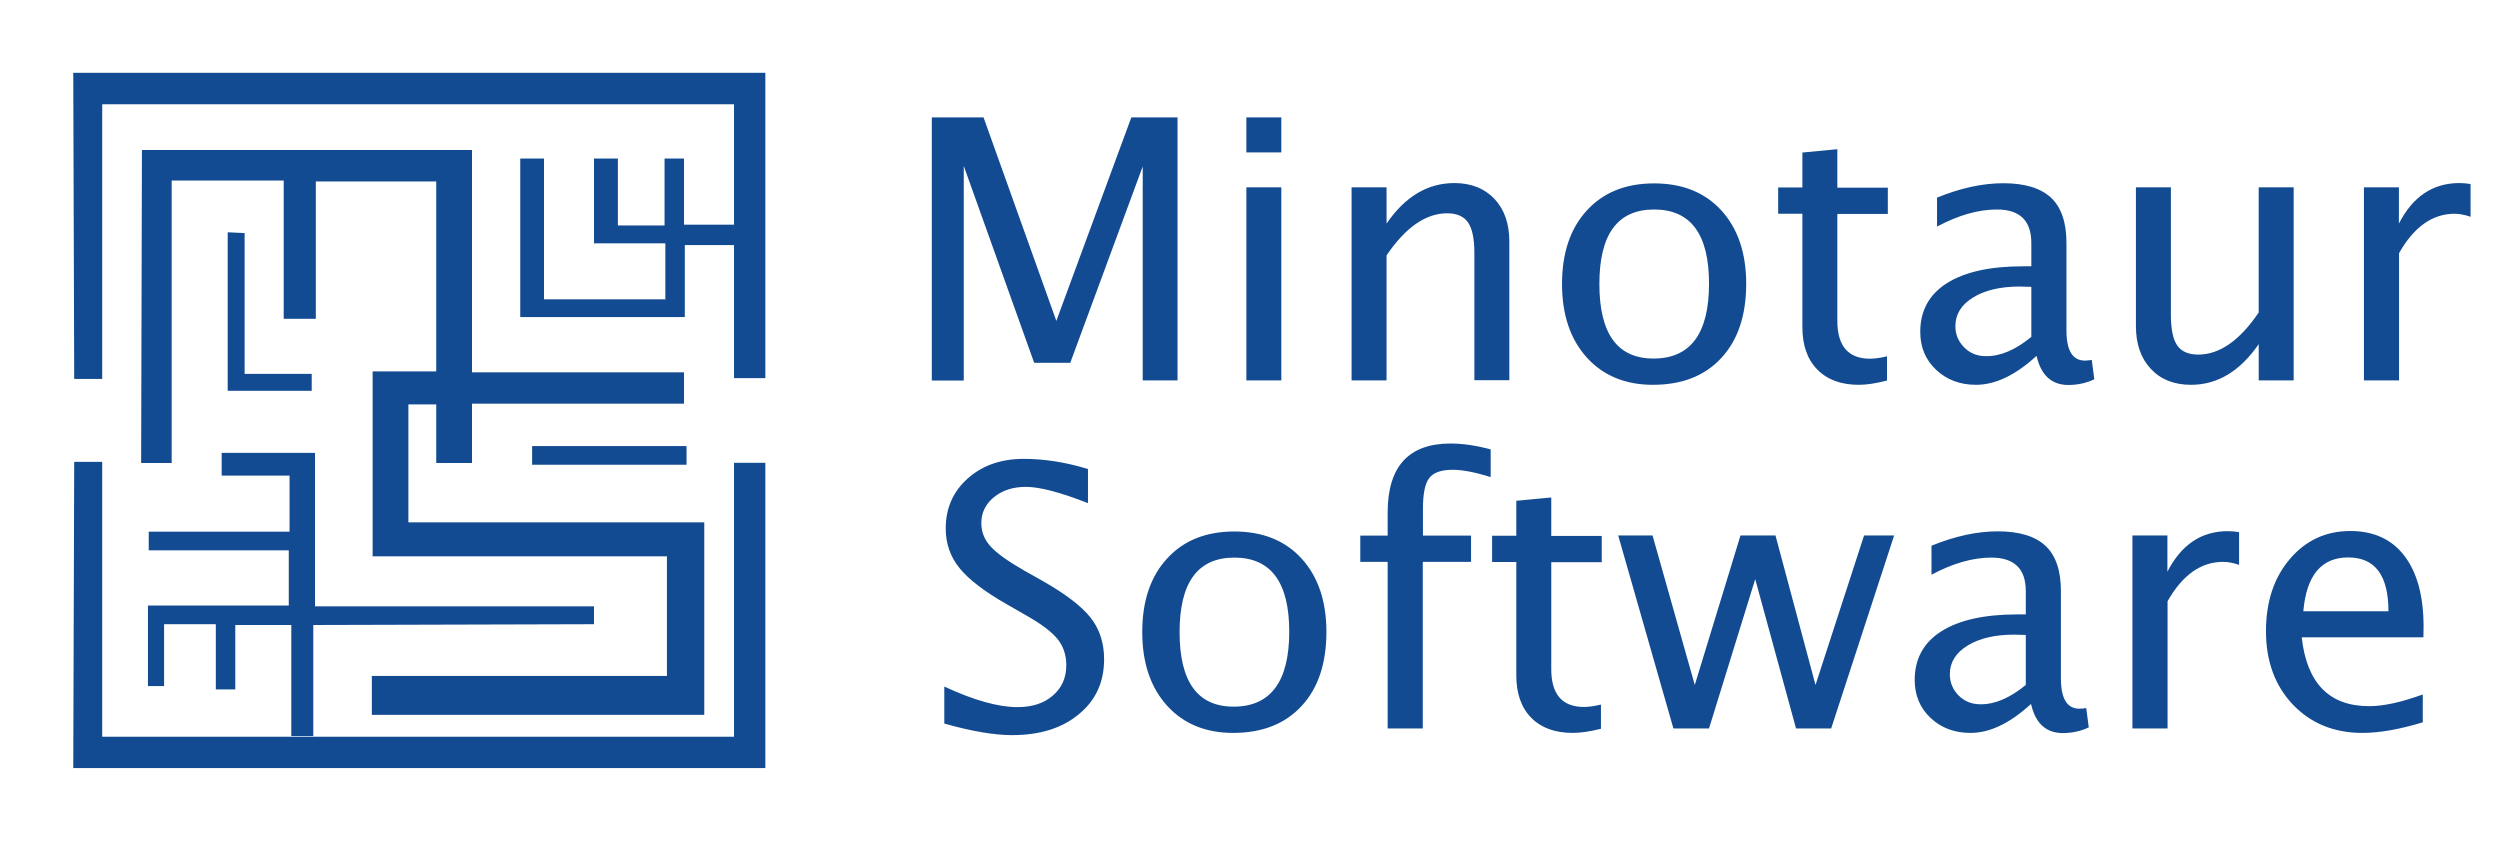
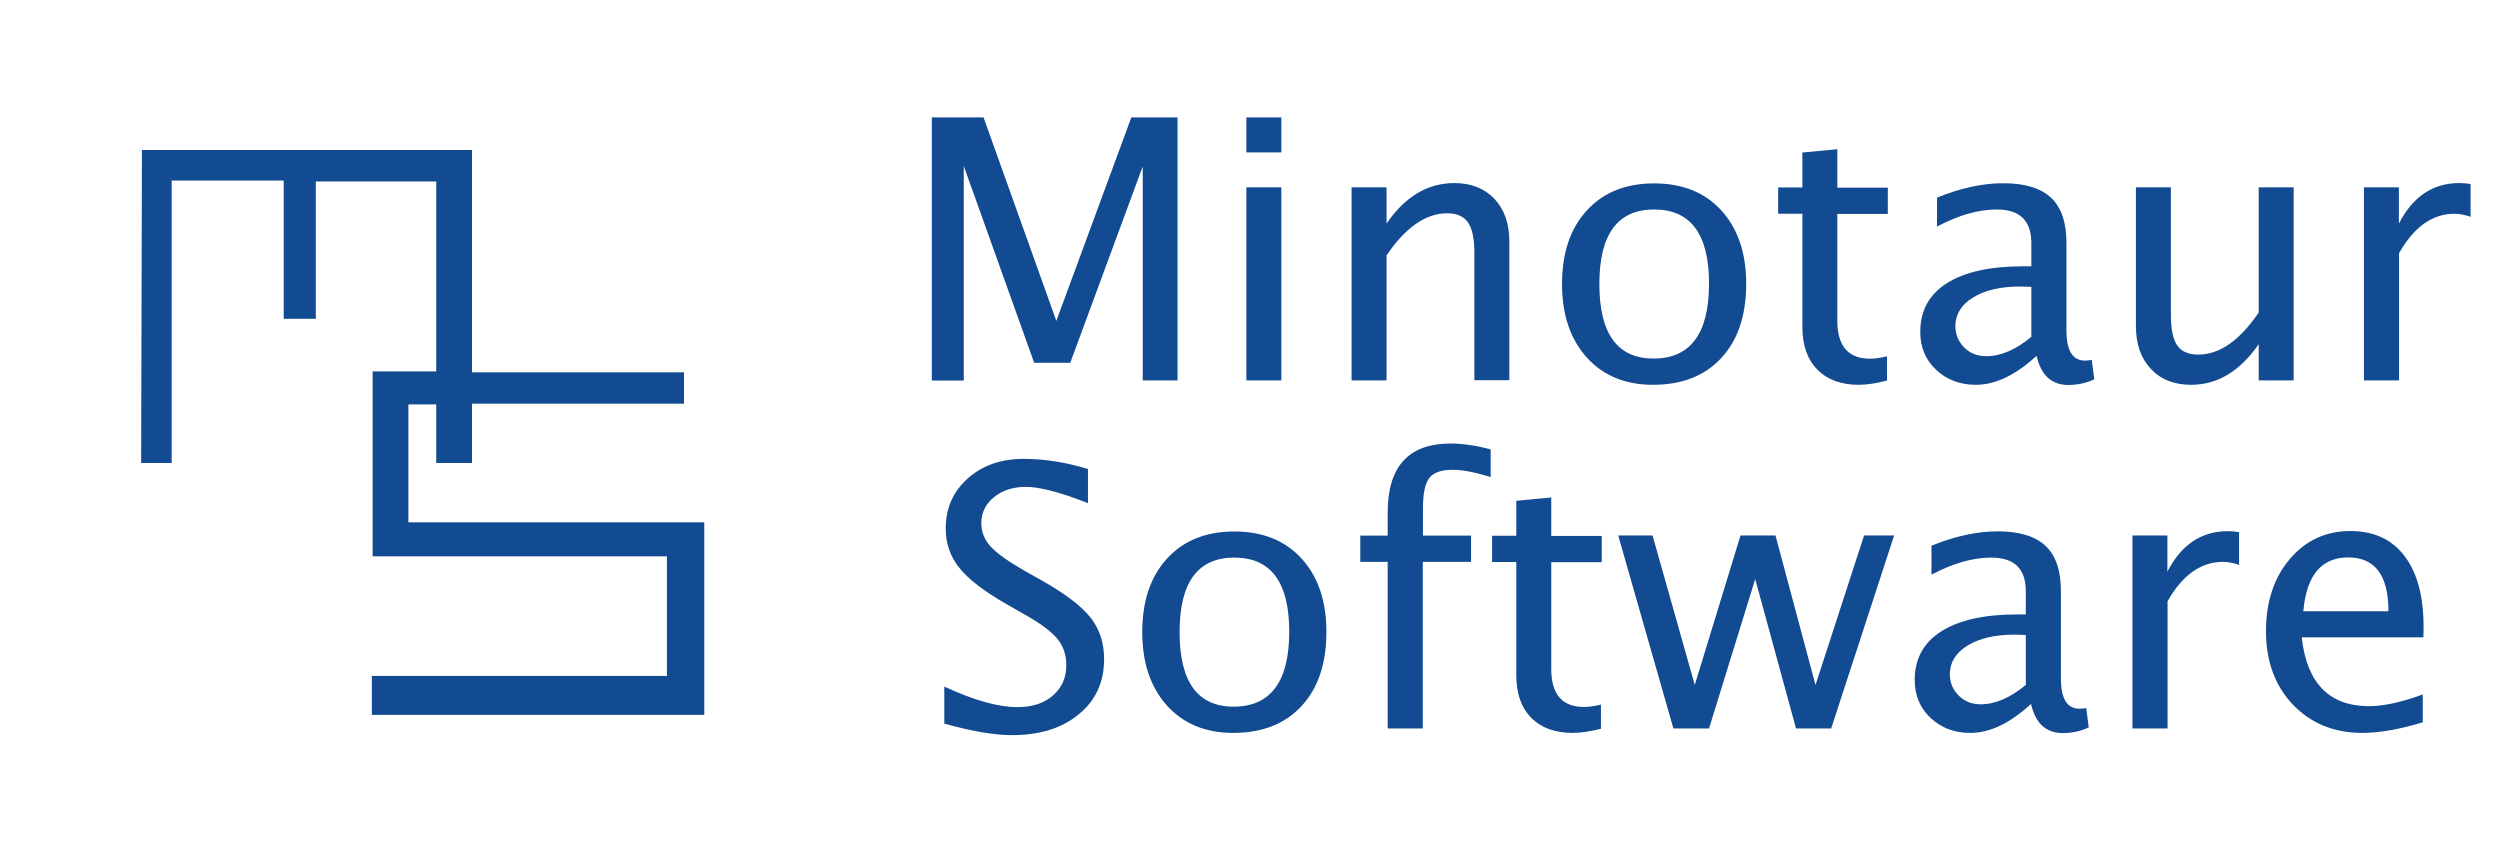
<svg xmlns="http://www.w3.org/2000/svg" xml:space="preserve" style="enable-background:new 0 0 158 54" viewBox="0 0 158 54">
  <style>.st5{fill-rule:evenodd;clip-rule:evenodd;fill:#124b92}</style>
  <linearGradient id="SVGID_1_" x1="-47.667" x2="-46.96" y1="41.856" y2="41.149" gradientUnits="userSpaceOnUse">
    <stop offset="0" style="stop-color:#20ac4b" />
    <stop offset=".983" style="stop-color:#19361a" />
  </linearGradient>
  <g id="Layer_1_copy">
    <path d="M58.89 24.04V7.42h3.27l4.6 12.86L71.5 7.42h2.92v16.62h-2.2V10.52l-4.58 12.41h-2.28l-4.45-12.44v13.56h-2.02zm19.88-14.4V7.42h2.21v2.21h-2.21zm0 14.4v-12.2h2.21v12.2h-2.21zm6.65 0v-12.2h2.21v2.29c1.17-1.71 2.6-2.56 4.29-2.56 1.06 0 1.9.34 2.53 1 .63.67.94 1.57.94 2.7v8.76h-2.21V16c0-.91-.13-1.55-.4-1.94-.27-.39-.71-.58-1.32-.58-1.35 0-2.63.89-3.83 2.66v7.9h-2.21zm19.04.28c-1.74 0-3.14-.58-4.18-1.73-1.04-1.16-1.56-2.7-1.56-4.64 0-1.96.52-3.51 1.57-4.65 1.04-1.14 2.46-1.71 4.25-1.71s3.21.57 4.25 1.71c1.04 1.14 1.57 2.69 1.57 4.63 0 1.99-.52 3.56-1.57 4.69-1.05 1.14-2.49 1.7-4.33 1.7zm.04-1.66c2.34 0 3.51-1.58 3.51-4.74 0-3.12-1.16-4.68-3.47-4.68-2.31 0-3.46 1.57-3.46 4.71 0 3.14 1.14 4.71 3.42 4.71zm12.98 1.66c-1.12 0-2-.32-2.63-.97-.63-.64-.94-1.54-.94-2.68v-7.16h-1.53v-1.66h1.53V9.64l2.21-.21v2.43h3.19v1.66h-3.19v6.76c0 1.59.69 2.39 2.07 2.39.29 0 .65-.05 1.07-.15v1.53c-.69.18-1.28.27-1.78.27zm11.23-1.83c-1.33 1.22-2.6 1.83-3.83 1.83-1.01 0-1.85-.32-2.52-.95-.67-.63-1-1.43-1-2.4 0-1.33.56-2.36 1.68-3.07 1.12-.71 2.72-1.07 4.81-1.07h.53v-1.47c0-1.42-.73-2.12-2.18-2.12-1.17 0-2.43.36-3.78 1.08v-1.83c1.49-.61 2.89-.91 4.19-.91 1.36 0 2.37.31 3.02.92.65.61.97 1.57.97 2.86v5.53c0 1.27.39 1.9 1.17 1.9.1 0 .24-.02.43-.04l.16 1.22c-.5.24-1.06.36-1.66.36-1.05-.01-1.71-.62-1.99-1.84zm-.33-1.2v-3.16l-.74-.02c-1.21 0-2.19.23-2.94.69-.75.46-1.12 1.07-1.12 1.81 0 .53.19.98.56 1.35.37.37.83.55 1.37.55.92.01 1.88-.4 2.87-1.22zm14.37 2.75v-2.29c-1.18 1.71-2.6 2.57-4.28 2.57-1.06 0-1.91-.33-2.54-1.01-.63-.67-.94-1.57-.94-2.71v-8.76h2.21v8.04c0 .91.13 1.56.4 1.95.27.39.71.58 1.33.58 1.35 0 2.62-.89 3.82-2.66v-7.91h2.21v12.2h-2.21zm6.65 0v-12.2h2.21v2.29c.88-1.71 2.15-2.56 3.82-2.56.22 0 .46.02.71.06v2.07c-.38-.13-.72-.19-1.01-.19-1.4 0-2.57.83-3.51 2.49v8.04h-2.22zM63.96 46.46c-1.12 0-2.54-.24-4.28-.73v-2.34c1.87.87 3.41 1.3 4.62 1.3.93 0 1.68-.24 2.24-.73.57-.49.85-1.13.85-1.92 0-.65-.19-1.21-.56-1.66-.37-.46-1.05-.97-2.05-1.53l-1.15-.66c-1.42-.81-2.41-1.57-2.99-2.29-.58-.71-.87-1.55-.87-2.5 0-1.28.46-2.33 1.39-3.16.93-.83 2.11-1.24 3.55-1.24 1.28 0 2.63.21 4.05.64v2.16c-1.75-.69-3.06-1.03-3.92-1.03-.82 0-1.49.22-2.02.65-.53.43-.8.98-.8 1.64 0 .55.19 1.04.58 1.47.39.43 1.1.94 2.13 1.53l1.19.67c1.44.82 2.44 1.59 3.01 2.31.57.73.85 1.6.85 2.62 0 1.45-.53 2.61-1.6 3.48-1.05.88-2.46 1.32-4.22 1.32zm13.97-.14c-1.74 0-3.14-.58-4.18-1.73-1.04-1.16-1.56-2.71-1.56-4.64 0-1.96.52-3.51 1.57-4.65 1.04-1.14 2.46-1.71 4.25-1.71s3.21.57 4.25 1.71c1.04 1.14 1.57 2.69 1.57 4.63 0 1.99-.52 3.56-1.57 4.69-1.05 1.14-2.5 1.7-4.33 1.7zm.03-1.66c2.34 0 3.52-1.58 3.52-4.74 0-3.12-1.16-4.68-3.47-4.68-2.31 0-3.46 1.57-3.46 4.71 0 3.14 1.14 4.71 3.41 4.71zm11.96-9.15v10.53H87.7V35.51h-1.73v-1.66h1.73v-1.46c0-2.91 1.33-4.36 3.98-4.36.74 0 1.58.12 2.53.37v1.75c-1-.31-1.79-.46-2.39-.46-.73 0-1.22.17-1.49.52s-.4.99-.4 1.94v1.7h3.04v1.66h-3.05zm9.48 10.81c-1.12 0-2-.32-2.63-.96-.63-.64-.94-1.54-.94-2.68v-7.16H94.3v-1.66h1.53v-2.21l2.21-.21v2.43h3.19v1.66h-3.19v6.76c0 1.59.69 2.39 2.07 2.39.29 0 .65-.05 1.07-.15v1.53c-.68.17-1.28.26-1.78.26zm6.36-.28-3.49-12.2h2.17l2.67 9.45 2.89-9.45h2.21l2.53 9.45 3.07-9.45h1.9l-3.98 12.2h-2.22l-2.58-9.44-2.92 9.44h-2.25zm22.6-1.55c-1.33 1.22-2.6 1.83-3.83 1.83-1.01 0-1.85-.32-2.52-.95-.67-.63-1-1.43-1-2.4 0-1.33.56-2.36 1.68-3.07 1.12-.71 2.72-1.07 4.81-1.07h.53v-1.47c0-1.42-.73-2.12-2.18-2.12-1.17 0-2.43.36-3.78 1.08v-1.83c1.49-.61 2.89-.91 4.19-.91 1.36 0 2.37.31 3.02.92.65.61.97 1.57.97 2.86v5.53c0 1.26.39 1.9 1.17 1.9.1 0 .24-.01.43-.04l.16 1.22c-.5.24-1.06.36-1.66.36-1.05-.01-1.71-.62-1.99-1.84zm-.33-1.2v-3.16l-.74-.02c-1.21 0-2.19.23-2.94.69-.75.46-1.12 1.07-1.12 1.81 0 .53.19.98.56 1.35.37.37.83.55 1.37.55.92.01 1.87-.4 2.87-1.22zm6.74 2.75v-12.2h2.21v2.29c.88-1.71 2.15-2.56 3.82-2.56.22 0 .46.02.71.06v2.07c-.38-.13-.72-.19-1.01-.19-1.4 0-2.57.83-3.51 2.49v8.04h-2.22zm18.35-.39c-1.48.45-2.75.67-3.81.67-1.8 0-3.26-.6-4.4-1.79-1.13-1.19-1.7-2.74-1.7-4.64 0-1.85.5-3.37 1.5-4.55 1-1.18 2.28-1.78 3.83-1.78 1.47 0 2.62.52 3.42 1.57.8 1.05 1.21 2.54 1.21 4.47l-.01.68h-7.69c.32 2.9 1.74 4.35 4.26 4.35.92 0 2.05-.25 3.39-.74v1.76zm-7.55-7.02h5.38c0-2.27-.85-3.4-2.54-3.4-1.7 0-2.64 1.13-2.84 3.4z" style="fill:#124b92" />
    <g id="NEW_1_">
-       <path d="M4.69 23.95h1.77V6.59h39.93V23.9h1.98V4.6H4.63m.06 24.59h1.77v17.37h39.93V29.25h1.98v19.29H4.63" class="st5" />
      <path d="M8.92 29.26h1.93V11.41h7.08v8.74h2.03v-8.68h7.61v12h-4.02v11.69h18.6v7.56H23.5v2.46h21.01V33.01h-18.7v-7.45h1.76v3.7h2.26v-3.75h13.4v-1.98h-13.4V9.48H8.97z" class="st5" />
-       <path d="M32.88 10.02v10.02h10.4v-4.55h3.14V14.2h-3.19v-4.18H42v4.23h-2.95v-4.23h-1.51v5.36h4.51v3.54h-7.67v-8.9zm-18.49 4.66V24.7h5.31v-1.07h-4.24v-8.9zm19.24 13.51h9.76v1.18h-9.76zm3.91 11.26v-1.13H19.91v-9.7h-5.9v1.44h4.29v3.54H9.4v1.18h8.85v3.49h-8.9v5.09h1.02v-3.91h3.27v4.12h1.23V39.5h3.54v7.02h1.39V39.5z" class="st5" />
    </g>
  </g>
</svg>